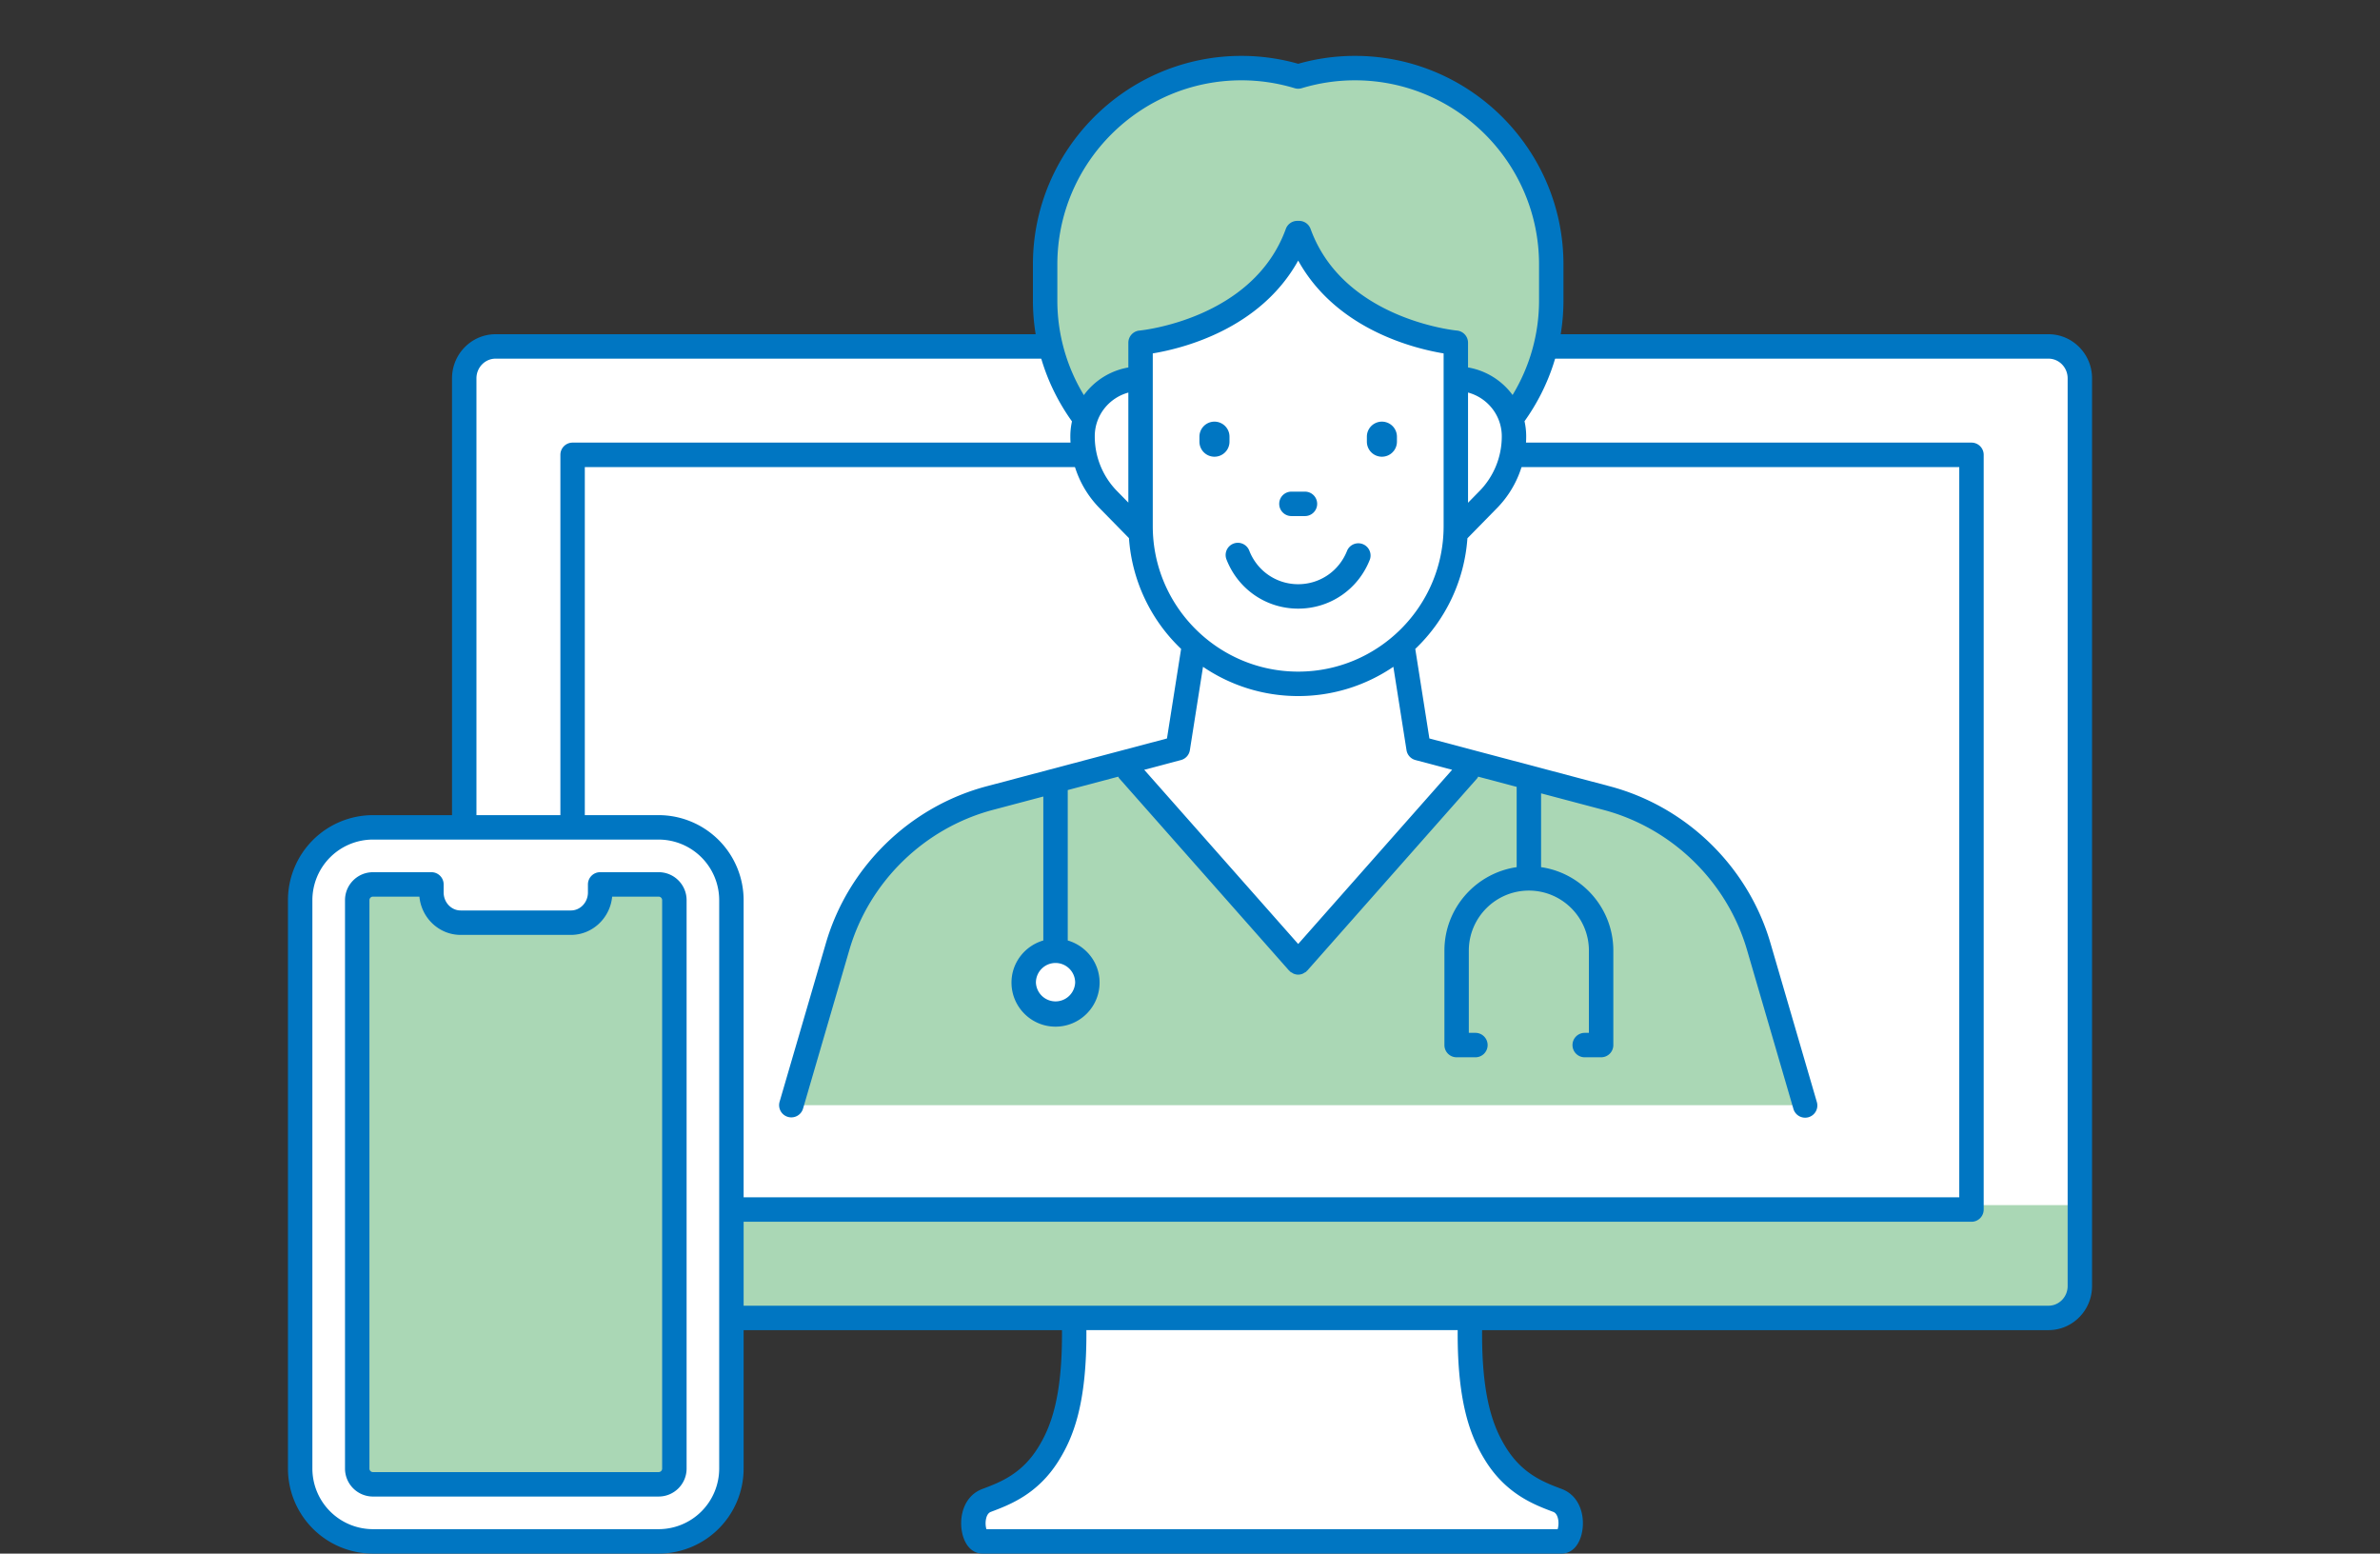
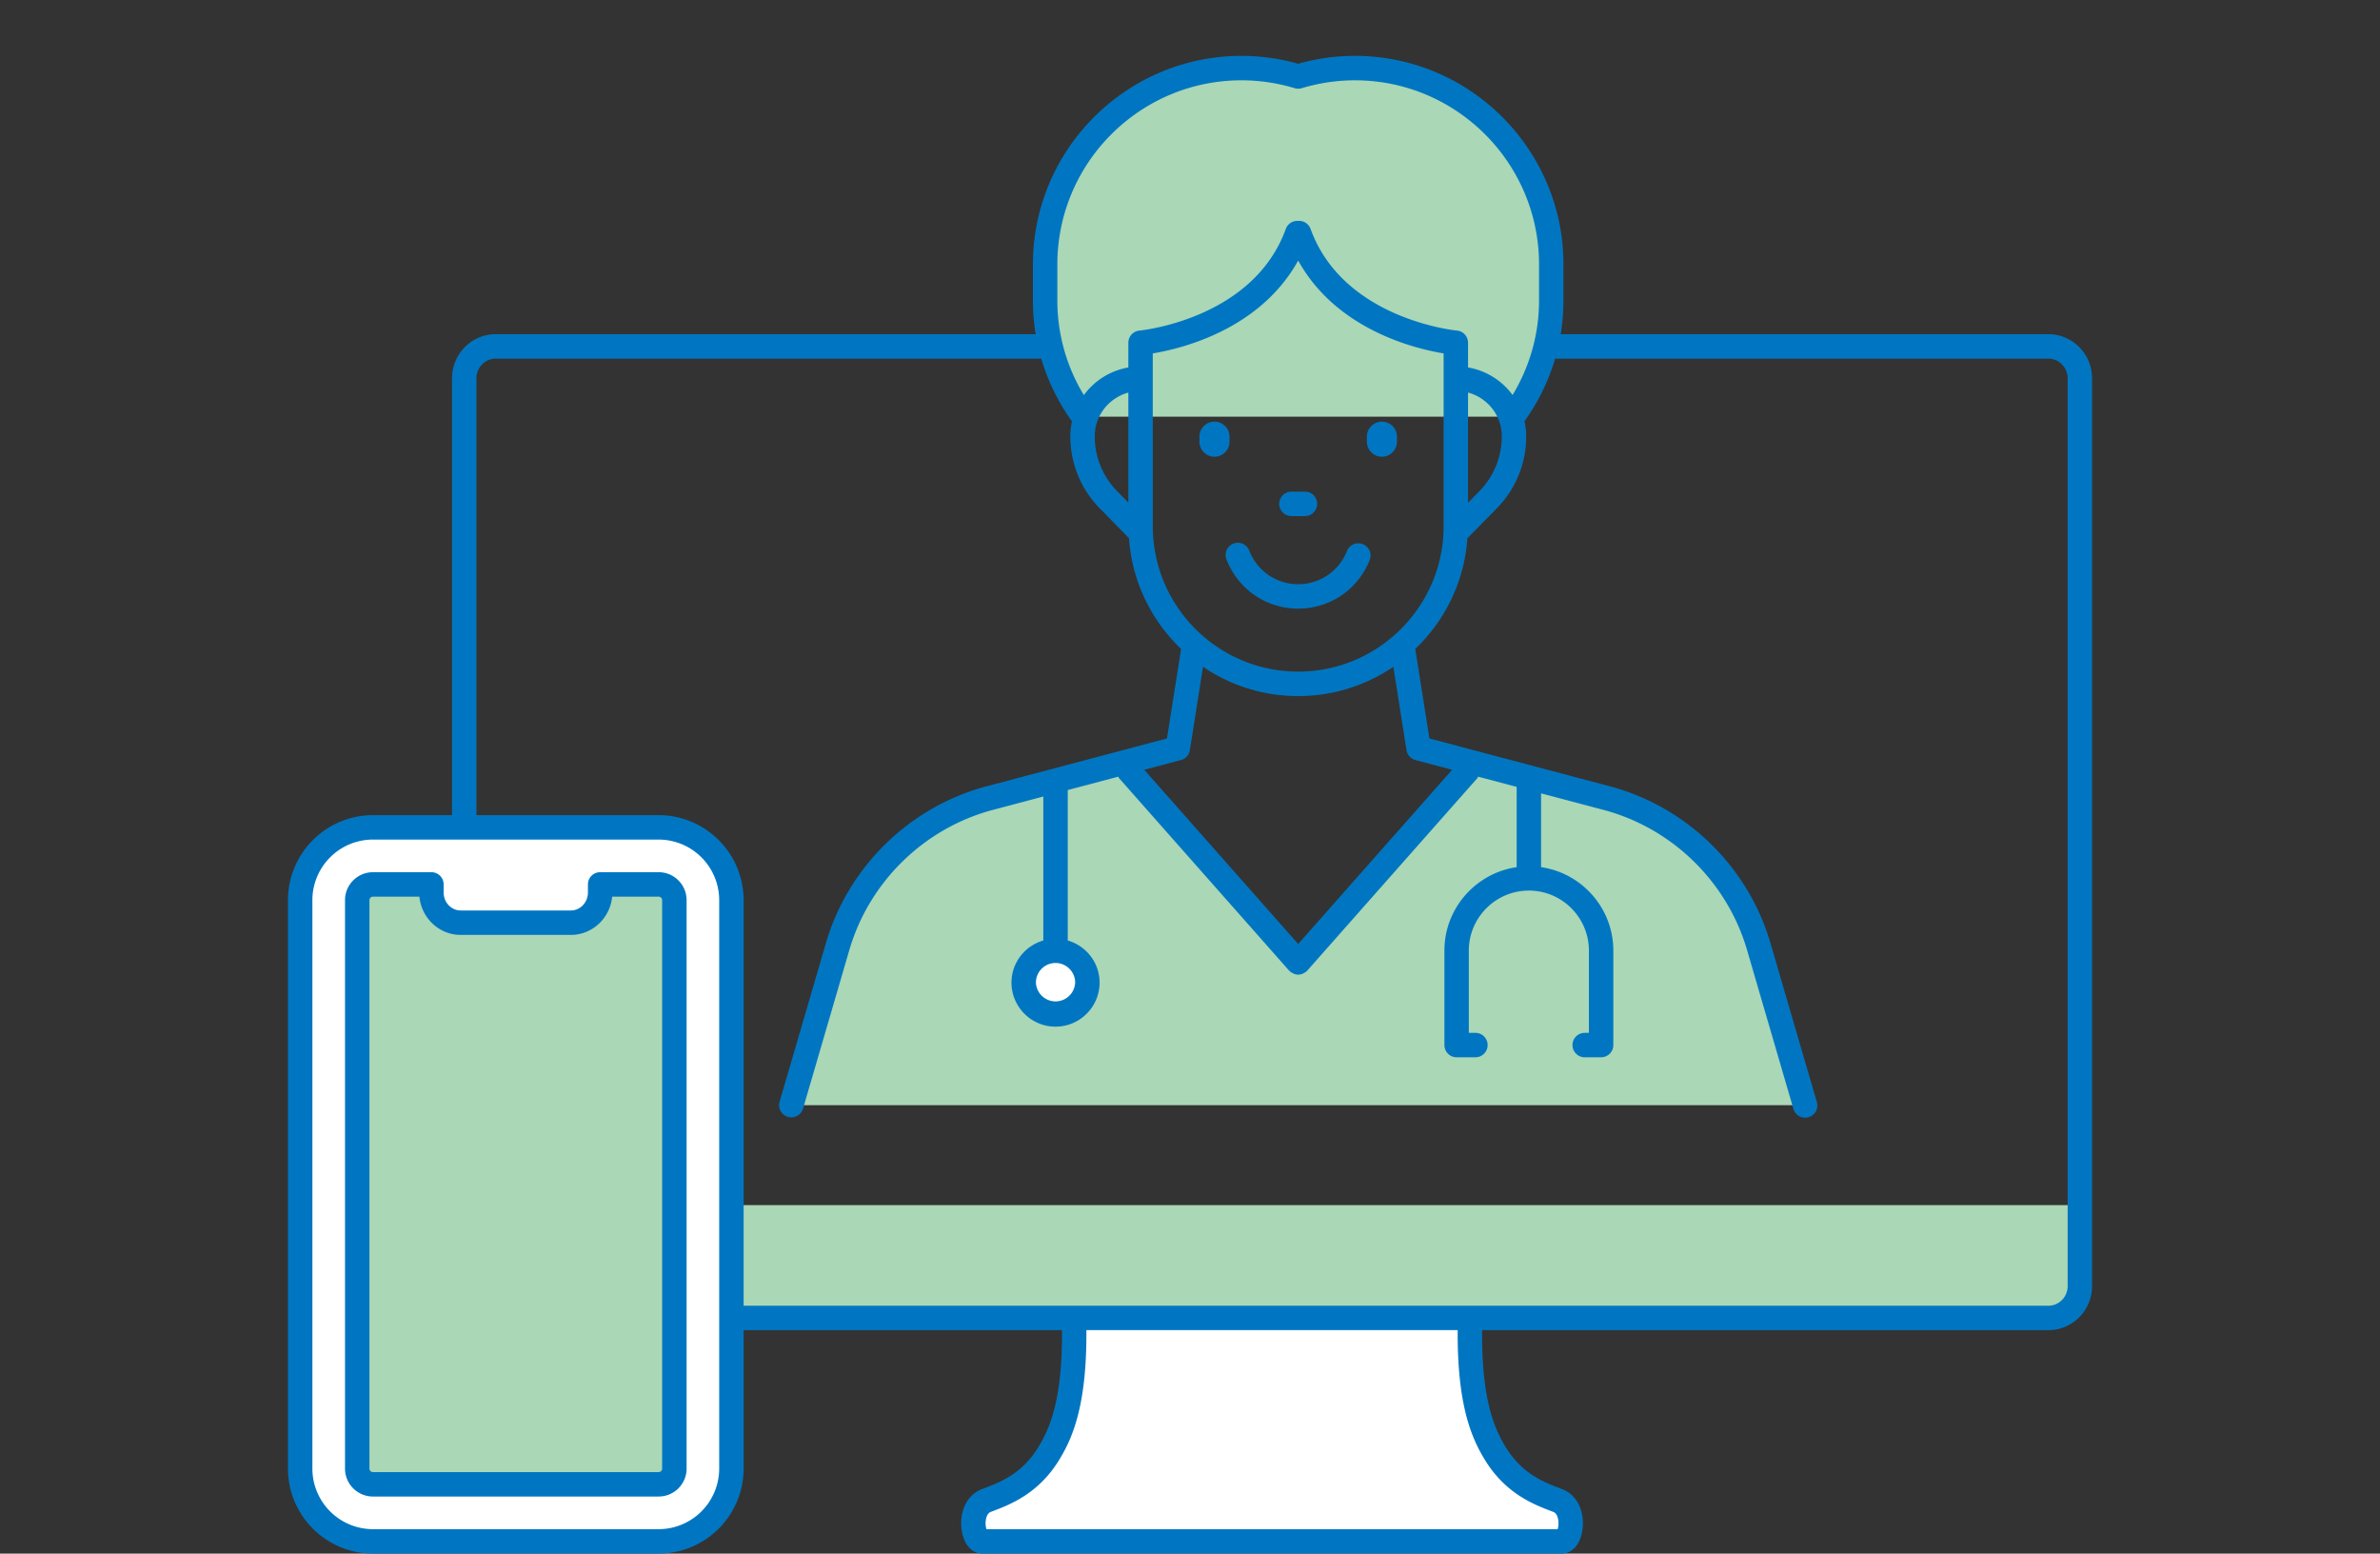
<svg xmlns="http://www.w3.org/2000/svg" viewBox="0 0 190 124">
  <rect x="0" y="0" width="190" height="124" fill="#333333" stroke="none" />
  <defs>
    <style>.cls-2{fill:#0076c2}.cls-3{fill:#aad7b5}.cls-4{fill:#fff}</style>
  </defs>
-   <path d="M163.536 27.651H39.564c-1.382 0-2.503 1.14-2.503 2.544v72.451c0 1.405 1.12 2.544 2.503 2.544h123.971c1.383 0 2.503-1.139 2.503-2.544V30.195c0-1.405-1.12-2.543-2.502-2.543Z" class="cls-4" />
  <path d="M117.361 105.19c-.18 6.564.99 9.18 2.048 10.879 1.476 2.368 3.413 3.117 4.923 3.685 1.559.586 1.158 3.27.336 3.27H78.431c-.822 0-1.223-2.684.336-3.27 1.51-.568 3.448-1.317 4.923-3.685 1.058-1.698 2.229-4.315 2.048-10.88h31.623Z" class="cls-4" />
  <path d="M37.061 96.186v6.46c0 1.405 1.12 2.544 2.503 2.544h123.971c1.383 0 2.503-1.139 2.503-2.544v-6.46H37.061Z" class="cls-3" />
-   <path d="M163.536 26.676H39.564c-1.918 0-3.478 1.579-3.478 3.519v72.451c0 1.94 1.56 3.519 3.478 3.519h45.215c.042 5.462-.937 7.816-1.917 9.388-1.317 2.115-3.048 2.766-4.437 3.288-1.449.544-1.863 2.143-1.635 3.397.198 1.087.826 1.762 1.64 1.762h46.238c.815 0 1.444-.675 1.64-1.762.23-1.254-.185-2.853-1.633-3.397-1.39-.522-3.12-1.172-4.439-3.288-.98-1.573-1.958-3.927-1.916-9.388h45.215c1.918 0 3.478-1.578 3.478-3.519V30.195c0-1.94-1.56-3.519-3.478-3.519Zm-44.954 89.908c1.668 2.677 3.918 3.523 5.408 4.082.063.024.26.098.367.464.102.344.058.71-.005.92H78.747a1.718 1.718 0 0 1-.005-.92c.108-.366.304-.44.369-.464 1.488-.56 3.739-1.405 5.406-4.082 1.127-1.808 2.253-4.468 2.211-10.42h29.642c-.042 5.95 1.085 8.61 2.212 10.42Zm46.482-13.938c0 .865-.686 1.569-1.529 1.569H39.564c-.842 0-1.528-.704-1.528-1.569V30.195c0-.865.685-1.569 1.528-1.569h123.971c.843 0 1.529.704 1.529 1.569v72.451Z" class="cls-2" />
-   <path d="M157.387 35.327H45.712a.975.975 0 0 0-.975.975V96.54c0 .538.437.975.975.975h111.675a.975.975 0 0 0 .975-.975V36.303a.975.975 0 0 0-.975-.976Zm-.975 60.237H46.687V37.278h109.725v58.286Z" class="cls-2" />
+   <path d="M163.536 26.676H39.564c-1.918 0-3.478 1.579-3.478 3.519v72.451c0 1.94 1.56 3.519 3.478 3.519h45.215c.042 5.462-.937 7.816-1.917 9.388-1.317 2.115-3.048 2.766-4.437 3.288-1.449.544-1.863 2.143-1.635 3.397.198 1.087.826 1.762 1.64 1.762h46.238c.815 0 1.444-.675 1.64-1.762.23-1.254-.185-2.853-1.633-3.397-1.39-.522-3.12-1.172-4.439-3.288-.98-1.573-1.958-3.927-1.916-9.388h45.215c1.918 0 3.478-1.578 3.478-3.519V30.195c0-1.94-1.56-3.519-3.478-3.519Zm-44.954 89.908c1.668 2.677 3.918 3.523 5.408 4.082.063.024.26.098.367.464.102.344.058.71-.005.92H78.747a1.718 1.718 0 0 1-.005-.92c.108-.366.304-.44.369-.464 1.488-.56 3.739-1.405 5.406-4.082 1.127-1.808 2.253-4.468 2.211-10.42h29.642c-.042 5.95 1.085 8.61 2.212 10.42Zm46.482-13.938c0 .865-.686 1.569-1.529 1.569H39.564c-.842 0-1.528-.704-1.528-1.569V30.195c0-.865.685-1.569 1.528-1.569h123.971c.843 0 1.529.704 1.529 1.569v72.451" class="cls-2" />
  <path d="M120.776 33.255a15.582 15.582 0 0 0 3.063-9.28V21.11c0-8.657-7.017-15.674-15.674-15.674-1.575 0-3.094.238-4.528.67a15.653 15.653 0 0 0-4.528-.67c-8.656 0-15.674 7.017-15.674 15.674v2.865c0 3.478 1.147 6.68 3.063 9.28h34.278ZM140.404 75.545A17.258 17.258 0 0 0 128.259 63.7l-10.555-2.797-14.067 15.914L89.57 60.902l-10.555 2.797A17.258 17.258 0 0 0 66.87 75.545L63.174 88.21H144.1l-3.696-12.664Z" class="cls-3" />
-   <path d="M116.259 30.217h-.038v-2.862s-9.642-.832-12.513-8.752h-.142c-2.87 7.92-12.513 8.752-12.513 8.752v2.862h-.026a4.605 4.605 0 0 0-4.605 4.606 7.24 7.24 0 0 0 2.12 5.119l2.511 2.56h.026a12.536 12.536 0 0 0 4.256 8.933h-.002l-1.306 8.285-4.456 1.182 14.066 15.914 14.067-15.914-4.456-1.182-1.307-8.285h-.001a12.536 12.536 0 0 0 4.256-8.934h.037l2.51-2.56a7.24 7.24 0 0 0 2.121-5.118 4.605 4.605 0 0 0-4.605-4.606Z" class="cls-4" />
  <circle cx="84.266" cy="78.426" r="2.541" class="cls-4" />
  <path d="m145.036 87.936-3.697-12.664c-1.777-6.093-6.694-10.889-12.83-12.515l-14.398-3.816-1.127-7.148a13.51 13.51 0 0 0 4.163-8.83l2.286-2.332a8.16 8.16 0 0 0 2.406-5.809c0-.412-.048-.814-.134-1.201 2.03-2.842 3.109-6.169 3.109-9.646V21.11c0-9.18-7.468-16.65-16.649-16.65-1.527 0-3.049.212-4.528.63a16.637 16.637 0 0 0-4.528-.63c-9.18 0-16.65 7.47-16.65 16.65v2.865c0 3.482 1.082 6.813 3.118 9.658-.083.384-.13.78-.13 1.19 0 2.194.854 4.257 2.4 5.802l2.28 2.324a13.508 13.508 0 0 0 4.163 8.844l-1.128 7.148-14.397 3.816c-6.135 1.626-11.052 6.422-12.83 12.515l-3.698 12.663a.975.975 0 0 0 1.872.547l3.697-12.664c1.589-5.442 5.98-9.724 11.46-11.177l4.024-1.067v11.49c-1.463.426-2.541 1.763-2.541 3.362 0 1.939 1.577 3.516 3.516 3.516s3.517-1.577 3.517-3.516c0-1.599-1.079-2.936-2.542-3.362V63.058l4.03-1.068c.026.041.04.088.073.126l13.563 15.346c.014.015.033.02.047.034.016.015.022.036.038.05.052.046.113.07.17.102.038.022.07.05.11.066.118.048.241.077.366.077s.248-.029.366-.077c.04-.016.072-.044.11-.066.057-.032.118-.056.17-.101.016-.015.022-.036.037-.05.015-.015.034-.02.047-.035l13.564-15.346c.033-.038.046-.085.073-.127l3.074.815v6.407c-3.257.475-5.768 3.278-5.768 6.664v7.537c0 .539.436.975.974.975h1.501a.975.975 0 0 0 0-1.95h-.526v-6.562c0-2.643 2.15-4.793 4.794-4.793s4.793 2.15 4.793 4.793v6.562h-.336a.975.975 0 0 0 0 1.95h1.31a.975.975 0 0 0 .975-.975v-7.537c0-3.386-2.511-6.19-5.768-6.664v-5.89l4.982 1.32c5.48 1.453 9.87 5.735 11.459 11.177l3.697 12.664a.975.975 0 1 0 1.871-.547Zm-59.204-9.51a1.568 1.568 0 0 1-3.133 0c0-.864.703-1.566 1.566-1.566s1.567.702 1.567 1.566Zm32.215-39.167-.851.868V31.33c1.546.416 2.694 1.816 2.694 3.492a6.227 6.227 0 0 1-1.843 4.437ZM84.41 23.975V21.11c0-8.105 6.594-14.7 14.699-14.7 1.433 0 2.862.212 4.247.63a.976.976 0 0 0 .562 0 14.704 14.704 0 0 1 4.247-.63c8.105 0 14.7 6.595 14.7 14.7v2.865c0 2.684-.731 5.267-2.113 7.552a5.579 5.579 0 0 0-3.556-2.2v-1.972a.976.976 0 0 0-.89-.971c-.09-.008-9.061-.887-11.68-8.113a.977.977 0 0 0-.918-.643h-.142a.977.977 0 0 0-.917.643c-2.62 7.226-11.59 8.105-11.68 8.113a.976.976 0 0 0-.891.97v1.975a5.58 5.58 0 0 0-3.551 2.207 14.528 14.528 0 0 1-2.117-7.56Zm2.987 10.847c0-1.67 1.141-3.068 2.681-3.488v8.781l-.846-.863a6.222 6.222 0 0 1-1.835-4.43Zm4.631 7.174V28.207c2.329-.384 8.558-1.905 11.609-7.41 3.05 5.505 9.28 7.026 11.61 7.41v13.789c0 6.4-5.209 11.609-11.61 11.609s-11.609-5.208-11.609-11.61Zm11.609 33.348L91.347 61.44l2.93-.776a.974.974 0 0 0 .713-.79l1.049-6.654c2.169 1.473 4.784 2.336 7.598 2.336s5.43-.863 7.598-2.336l1.05 6.653c.059.382.34.692.712.79l2.93.777-12.29 13.905Z" class="cls-2" />
  <path d="M97.912 44.652c.93 2.385 3.176 3.926 5.725 3.926s4.796-1.541 5.726-3.926a.976.976 0 0 0-1.817-.708c-.636 1.63-2.17 2.684-3.909 2.684s-3.273-1.054-3.908-2.684a.974.974 0 1 0-1.817.708ZM103.097 41.19h1.08a.975.975 0 0 0 0-1.95h-1.08a.975.975 0 0 0 0 1.95ZM96.953 36.453a1.2 1.2 0 0 0 1.2-1.2v-.4a1.2 1.2 0 1 0-2.4 0v.4a1.2 1.2 0 0 0 1.2 1.2ZM110.32 36.453a1.2 1.2 0 0 0 1.2-1.2v-.4a1.2 1.2 0 1 0-2.4 0v.4a1.2 1.2 0 0 0 1.2 1.2Z" class="cls-2" />
  <rect width="34.429" height="56.99" x="23.962" y="66.035" class="cls-4" rx="5.81" ry="5.81" />
  <path d="M52.58 124H29.773a6.793 6.793 0 0 1-6.785-6.785v-45.37a6.793 6.793 0 0 1 6.785-6.785H52.58a6.793 6.793 0 0 1 6.785 6.785v45.37A6.793 6.793 0 0 1 52.581 124ZM29.773 67.01a4.84 4.84 0 0 0-4.835 4.835v45.37a4.84 4.84 0 0 0 4.835 4.835H52.58a4.84 4.84 0 0 0 4.835-4.835v-45.37a4.84 4.84 0 0 0-4.835-4.834H29.77Z" class="cls-2" />
  <path d="M53.837 117.215c0 .692-.564 1.256-1.256 1.256H29.77a1.257 1.257 0 0 1-1.255-1.256v-45.37c0-.692.563-1.255 1.256-1.255h4.67v.642c0 1.332 1.045 2.412 2.335 2.412h8.798c1.29 0 2.336-1.08 2.336-2.412v-.642h4.67c.692 0 1.255.563 1.255 1.255v45.37Z" class="cls-3" />
  <path d="M52.58 119.446H29.773a2.233 2.233 0 0 1-2.23-2.231v-45.37c0-1.23 1-2.23 2.23-2.23h4.67c.538 0 .974.436.974.975v.642c0 .792.61 1.437 1.361 1.437h8.798c.75 0 1.36-.645 1.36-1.437v-.642c0-.54.437-.976.976-.976h4.67c1.23 0 2.23 1.001 2.23 2.231v45.37c0 1.23-1 2.23-2.23 2.23ZM29.773 71.565a.28.28 0 0 0-.28.28v45.37c0 .155.125.28.28.28H52.58a.28.28 0 0 0 .28-.28v-45.37a.28.28 0 0 0-.28-.28H48.87c-.164 1.712-1.579 3.054-3.294 3.054h-8.799c-1.716 0-3.131-1.342-3.295-3.054h-3.71Z" class="cls-2" />
</svg>